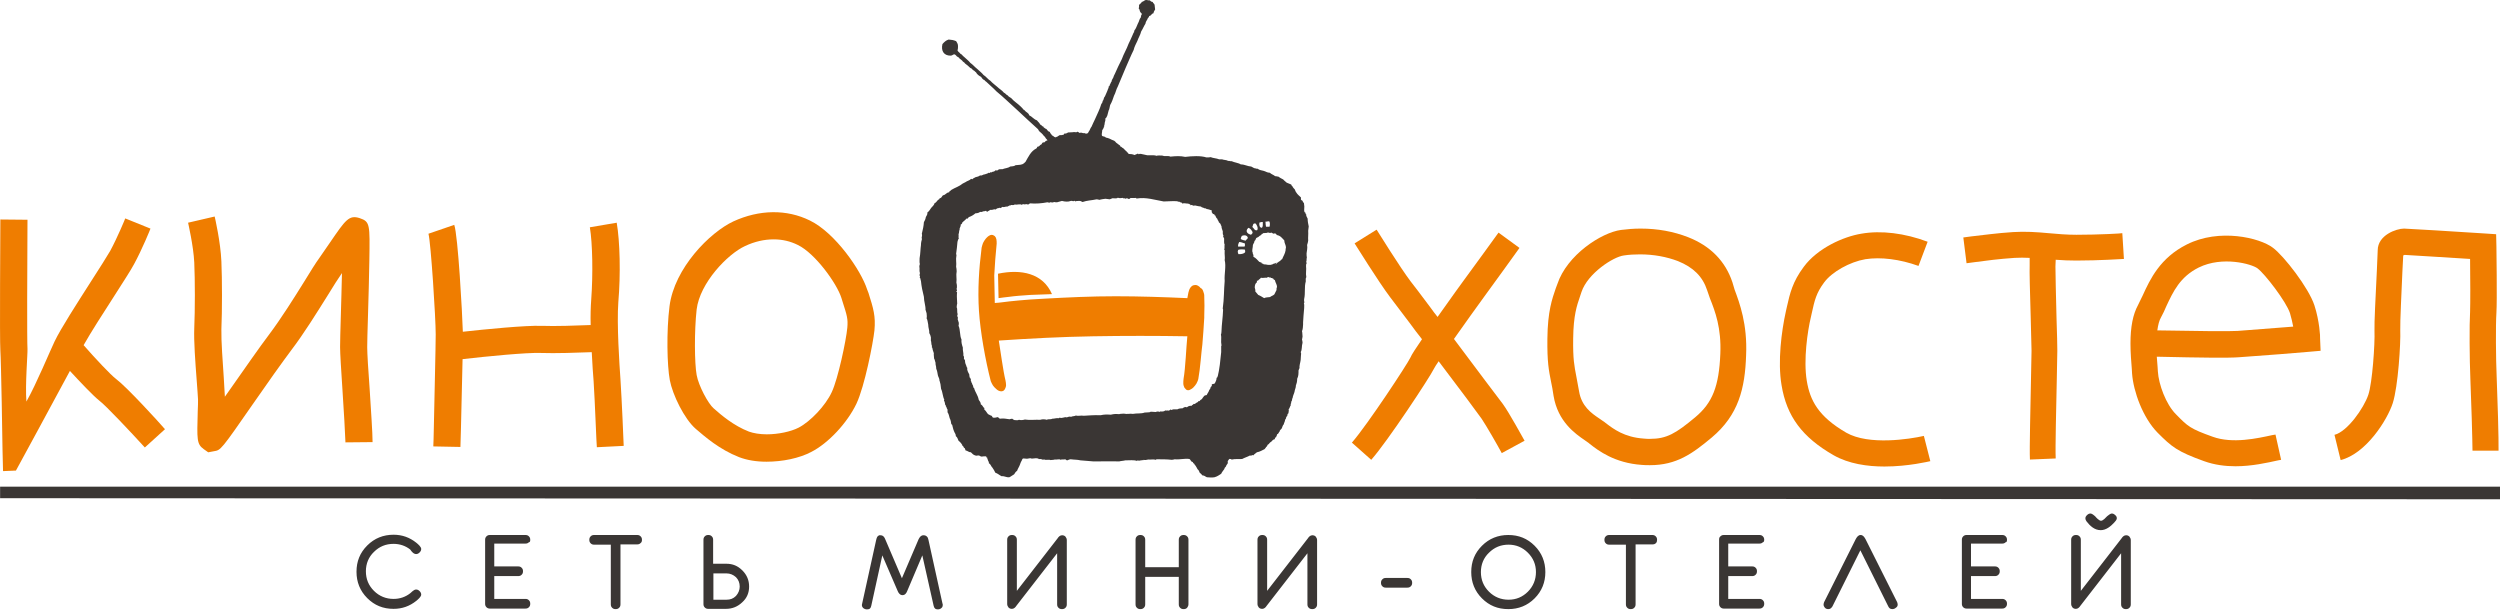
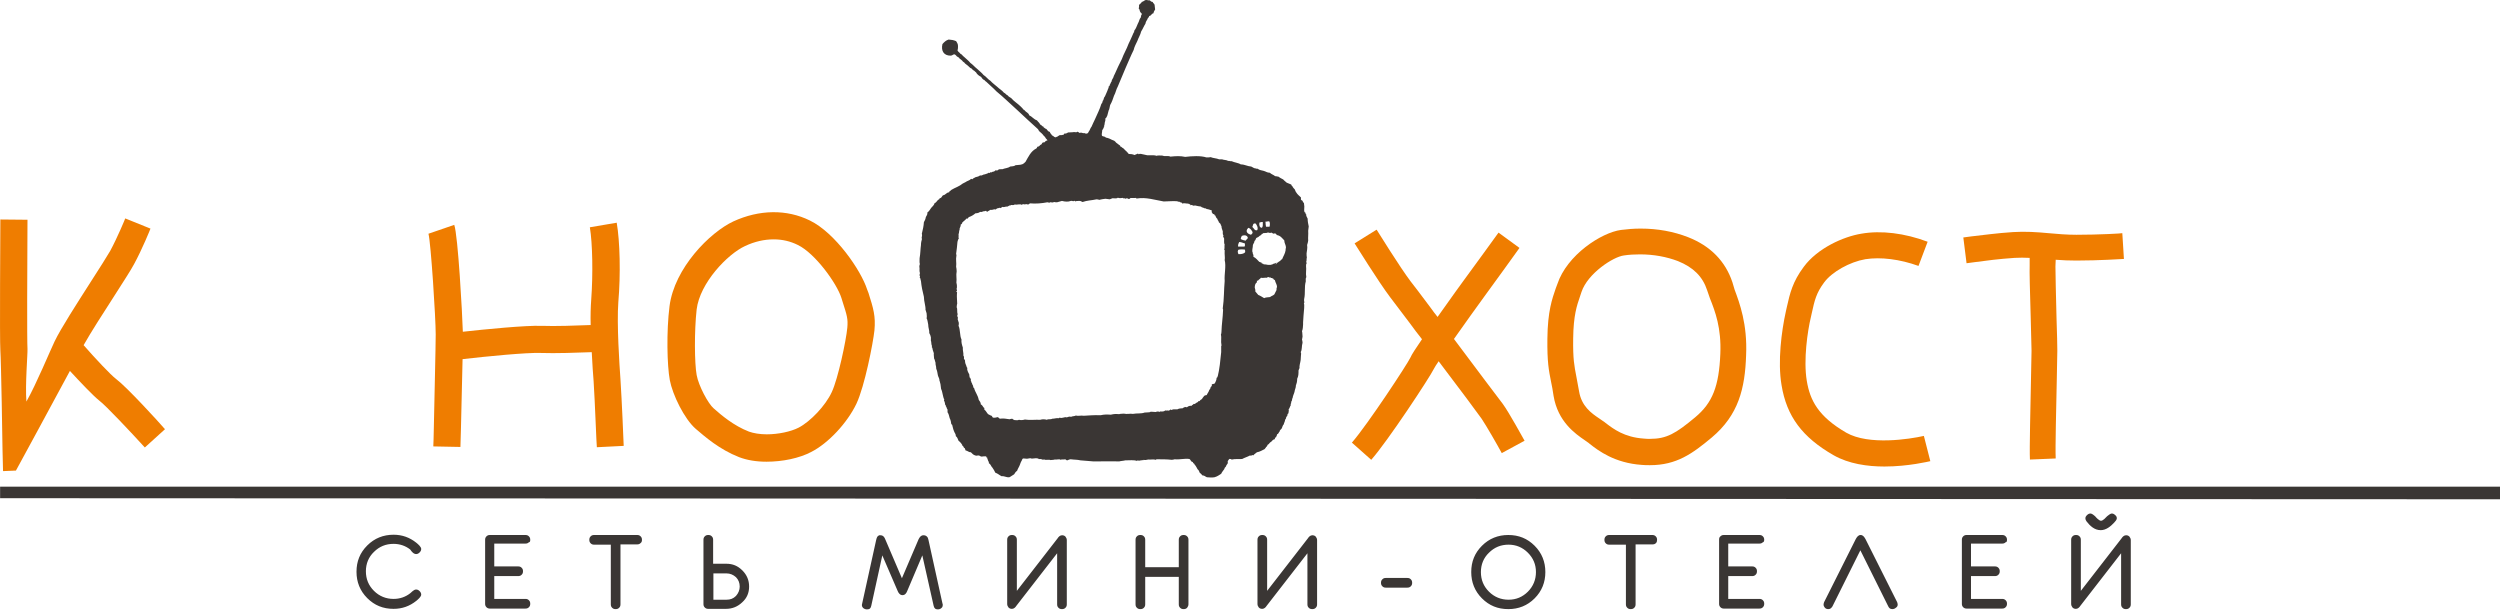
<svg xmlns="http://www.w3.org/2000/svg" width="200" height="49" viewBox="0 0 200 49" fill="none">
  <path fill-rule="evenodd" clip-rule="evenodd" d="M91.959 1.272C91.873 1.315 91.959 1.358 91.873 1.401C91.83 1.444 91.808 1.487 91.787 1.551C91.722 1.659 91.658 1.745 91.636 1.895C91.507 2.088 91.421 2.325 91.293 2.518C91.228 2.797 91.078 3.012 90.992 3.27C90.884 3.506 90.755 3.721 90.691 4C90.455 4.473 90.261 4.967 90.046 5.44C89.832 5.934 89.638 6.428 89.423 6.922C89.294 7.137 89.251 7.438 89.123 7.653C89.037 7.91 88.951 8.168 88.822 8.383C88.779 8.491 88.779 8.619 88.736 8.748C88.736 8.77 88.693 8.813 88.693 8.834C88.65 8.985 88.607 9.135 88.585 9.242C88.543 9.35 88.5 9.436 88.414 9.5C88.478 9.629 88.371 9.737 88.371 9.887C88.371 9.973 88.349 10.016 88.328 10.059C88.392 10.123 88.263 10.123 88.306 10.209C88.263 10.274 88.22 10.36 88.177 10.424C88.177 10.575 88.113 10.746 88.156 10.854C88.22 10.94 88.414 10.897 88.457 11.004C88.564 11.026 88.671 11.047 88.757 11.09C88.886 11.155 89.015 11.219 89.144 11.262C89.144 11.283 89.187 11.326 89.187 11.283C89.251 11.391 89.359 11.477 89.466 11.541C89.509 11.606 89.595 11.606 89.617 11.67C89.617 11.778 89.746 11.713 89.746 11.799C89.896 11.842 89.939 11.971 90.046 12.035C90.046 12.121 90.175 12.078 90.154 12.186C90.24 12.186 90.261 12.25 90.283 12.315C90.455 12.315 90.626 12.336 90.755 12.401C90.841 12.358 90.949 12.336 91.013 12.293C91.078 12.272 91.099 12.401 91.142 12.315C91.249 12.315 91.207 12.293 91.293 12.315C91.464 12.336 91.615 12.401 91.787 12.422C91.959 12.422 92.109 12.422 92.281 12.422C92.388 12.422 92.453 12.444 92.517 12.465C92.624 12.422 92.818 12.444 92.947 12.444C93.033 12.444 93.076 12.486 93.162 12.486C93.333 12.486 93.527 12.465 93.634 12.53C94.064 12.486 94.429 12.465 94.816 12.551C95.353 12.486 96.062 12.444 96.513 12.594C96.642 12.594 96.749 12.594 96.857 12.572C97.05 12.658 97.329 12.658 97.523 12.744C97.609 12.744 97.673 12.744 97.759 12.744C97.909 12.809 98.124 12.787 98.253 12.873C98.361 12.852 98.404 12.916 98.532 12.895C98.747 13.002 99.07 13.024 99.263 13.152C99.585 13.152 99.779 13.303 100.101 13.324C100.165 13.367 100.251 13.41 100.337 13.453C100.445 13.453 100.509 13.518 100.616 13.496C100.724 13.604 100.917 13.625 101.089 13.668C101.261 13.711 101.368 13.819 101.583 13.819C101.712 13.947 101.905 13.99 102.013 14.098C102.12 14.076 102.142 14.141 102.249 14.119C102.378 14.205 102.507 14.291 102.657 14.356C102.743 14.463 102.851 14.527 102.937 14.613C103.066 14.656 103.173 14.721 103.302 14.764C103.302 14.871 103.409 14.871 103.431 14.979C103.474 15.043 103.538 15.107 103.581 15.15C103.624 15.236 103.646 15.344 103.71 15.408C103.796 15.559 103.946 15.666 104.075 15.795C104.075 15.86 104.075 15.924 104.075 15.967C104.097 16.031 104.204 16.031 104.226 16.096C104.204 16.182 104.269 16.203 104.312 16.225C104.355 16.483 104.355 16.547 104.333 16.826C104.355 16.891 104.333 16.998 104.419 16.998C104.462 17.041 104.419 17.148 104.505 17.148C104.462 17.256 104.569 17.385 104.612 17.492C104.612 17.707 104.655 17.922 104.698 18.115C104.677 18.223 104.677 18.352 104.655 18.459C104.677 18.781 104.634 18.953 104.655 19.254C104.634 19.361 104.612 19.49 104.569 19.598C104.612 19.855 104.548 20.049 104.526 20.264C104.526 20.393 104.526 20.5 104.548 20.607C104.505 20.736 104.548 20.822 104.505 20.908C104.484 20.994 104.548 21.016 104.526 21.08C104.484 21.123 104.484 21.209 104.484 21.295C104.526 21.574 104.441 21.853 104.505 22.176C104.441 22.24 104.462 22.39 104.462 22.519C104.333 22.949 104.441 23.443 104.333 23.916C104.29 24.066 104.398 24.195 104.312 24.26C104.355 24.367 104.333 24.517 104.333 24.646C104.29 25.076 104.269 25.441 104.247 25.785C104.247 25.849 104.247 25.914 104.247 25.957C104.226 26.107 104.247 26.301 104.161 26.494C104.204 26.644 104.183 26.838 104.204 26.924C104.183 27.01 104.183 27.096 104.161 27.16C104.183 27.246 104.204 27.332 104.204 27.418C104.118 27.697 104.183 27.976 104.054 28.17C104.118 28.234 104.075 28.384 104.075 28.449C104.075 28.621 104.054 28.621 104.054 28.793C104.032 29.008 103.925 29.265 103.968 29.459C103.903 29.48 103.925 29.588 103.882 29.631C103.882 29.91 103.882 30.082 103.775 30.297C103.775 30.533 103.732 30.683 103.667 30.855C103.689 30.984 103.581 31.156 103.56 31.349C103.517 31.521 103.431 31.65 103.409 31.843C103.345 31.886 103.388 32.037 103.323 32.101C103.259 32.144 103.345 32.337 103.216 32.316C103.237 32.359 103.302 32.337 103.259 32.423C103.194 32.509 103.173 32.66 103.109 32.724C103.066 32.81 103.087 32.832 103.13 32.875C103.087 32.896 103.066 32.961 103.087 33.025C103.087 33.09 103.001 33.09 103.001 33.154C103.001 33.218 102.98 33.283 102.958 33.304C102.851 33.347 102.915 33.541 102.808 33.562C102.808 33.734 102.722 33.798 102.7 33.949C102.614 34.013 102.593 34.164 102.55 34.25C102.507 34.357 102.378 34.379 102.378 34.507C102.292 34.572 102.292 34.722 102.163 34.744C102.163 34.851 102.099 34.894 102.077 35.002C101.97 34.959 101.991 35.066 101.991 35.13C101.841 35.152 101.777 35.259 101.691 35.345C101.562 35.388 101.54 35.539 101.411 35.582C101.368 35.646 101.368 35.753 101.282 35.753C101.282 35.839 101.196 35.861 101.175 35.925C100.982 36.011 100.81 36.14 100.552 36.183C100.466 36.269 100.359 36.312 100.294 36.398C100.251 36.484 100.165 36.355 100.144 36.419C100.101 36.484 100.101 36.441 99.993 36.441C99.8 36.548 99.564 36.613 99.37 36.72C99.091 36.742 98.812 36.699 98.554 36.763C98.49 36.785 98.511 36.72 98.468 36.72C98.425 36.72 98.361 36.742 98.361 36.699C98.318 36.742 98.275 36.806 98.232 36.871C98.189 36.914 98.253 36.999 98.21 37.085C98.167 37.15 98.103 37.214 98.081 37.3C98.06 37.386 97.952 37.386 97.952 37.515C97.867 37.644 97.759 37.751 97.695 37.902C97.609 37.945 97.415 38.117 97.157 38.181C96.943 38.224 96.663 38.181 96.556 38.181C96.427 38.138 96.363 38.031 96.191 38.031C96.126 37.945 96.062 37.88 95.976 37.816C95.933 37.709 95.912 37.623 95.804 37.537C95.74 37.429 95.697 37.322 95.632 37.236C95.568 37.214 95.568 37.128 95.525 37.085C95.46 37.085 95.439 36.999 95.417 36.956C95.267 36.956 95.267 36.785 95.16 36.72C94.773 36.656 94.408 36.785 93.978 36.742C93.849 36.763 93.849 36.785 93.742 36.785C93.355 36.742 92.925 36.742 92.603 36.742C92.538 36.742 92.474 36.742 92.474 36.785C92.259 36.72 92.066 36.785 91.851 36.763C91.679 36.785 91.658 36.828 91.486 36.785C91.486 36.871 91.314 36.763 91.314 36.828C91.293 36.892 91.228 36.785 91.185 36.849C91.121 36.871 90.97 36.806 90.949 36.871C90.712 36.785 90.369 36.828 90.025 36.828C89.874 36.871 89.681 36.871 89.531 36.914C88.886 36.892 88.199 36.914 87.49 36.914C87.082 36.892 86.845 36.849 86.437 36.828C86.179 36.763 85.943 36.785 85.664 36.742C85.535 36.742 85.47 36.806 85.384 36.828C85.299 36.828 85.277 36.763 85.213 36.742C85.084 36.785 84.976 36.72 84.847 36.785C84.761 36.699 84.568 36.785 84.375 36.763C84.246 36.806 84.138 36.785 84.031 36.806C83.924 36.742 83.666 36.828 83.558 36.763C83.472 36.763 83.365 36.785 83.322 36.742C83.279 36.677 83.215 36.763 83.15 36.72C83.043 36.763 83.107 36.656 83.021 36.677C82.785 36.613 82.613 36.742 82.42 36.656C82.312 36.677 82.291 36.677 82.162 36.699C82.033 36.699 82.033 36.677 81.883 36.677C81.754 36.677 81.775 36.828 81.711 36.892C81.668 36.978 81.625 37.064 81.603 37.15C81.539 37.343 81.431 37.472 81.367 37.666C81.26 37.73 81.195 37.837 81.131 37.945C81.002 38.009 80.894 38.117 80.744 38.181C80.486 38.203 80.379 38.074 80.121 38.095C79.949 38.009 79.82 37.88 79.627 37.816C79.562 37.666 79.476 37.537 79.391 37.408C79.283 37.322 79.262 37.128 79.111 37.064C79.133 36.914 79.025 36.892 79.025 36.763C78.982 36.742 78.982 36.677 78.982 36.613C78.918 36.613 78.896 36.57 78.896 36.505C78.767 36.505 78.638 36.505 78.531 36.527C78.445 36.527 78.402 36.462 78.316 36.441C78.209 36.419 78.123 36.484 78.037 36.441C77.865 36.398 77.779 36.291 77.672 36.183C77.478 36.183 77.414 36.054 77.242 36.033C77.242 35.947 77.178 35.947 77.199 35.861C77.113 35.861 77.113 35.775 77.07 35.753C77.092 35.646 76.963 35.711 76.984 35.603C76.963 35.56 76.92 35.517 76.898 35.474C76.834 35.388 76.769 35.324 76.683 35.259C76.619 35.13 76.598 34.98 76.469 34.894C76.469 34.701 76.361 34.636 76.318 34.486C76.254 34.357 76.232 34.185 76.189 34.056C76.189 33.97 76.146 33.97 76.103 33.927C76.082 33.777 76.061 33.605 75.975 33.455C75.932 33.283 75.889 33.09 75.803 32.982C75.803 32.918 75.803 32.853 75.803 32.767C75.781 32.703 75.717 32.66 75.717 32.552C75.631 32.531 75.695 32.38 75.609 32.38C75.609 32.295 75.588 32.209 75.566 32.144C75.545 32.08 75.48 32.015 75.545 31.972C75.416 31.736 75.416 31.371 75.287 31.113C75.266 30.834 75.223 30.619 75.158 30.425C75.158 30.425 75.115 30.404 75.137 30.404C75.201 30.361 75.051 30.146 75.029 30.017C74.986 29.802 74.986 29.695 74.9 29.502C74.9 29.373 74.879 29.287 74.857 29.201C74.836 29.158 74.857 29.072 74.836 28.986C74.793 28.9 74.793 28.771 74.728 28.685C74.728 28.513 74.686 28.427 74.707 28.256C74.686 28.17 74.642 28.084 74.621 27.998C74.6 27.912 74.6 27.805 74.535 27.762C74.6 27.697 74.514 27.611 74.514 27.525C74.492 27.439 74.514 27.332 74.471 27.267C74.471 27.181 74.471 27.074 74.471 26.988C74.449 26.859 74.406 26.752 74.342 26.644C74.363 26.43 74.256 26.236 74.256 25.957C74.213 25.806 74.213 25.592 74.127 25.463C74.17 25.312 74.127 25.205 74.127 25.055C74.084 24.969 74.084 24.861 74.041 24.797C74.062 24.474 73.912 24.131 73.912 23.744C73.805 23.314 73.719 22.928 73.676 22.477C73.633 22.39 73.654 22.24 73.568 22.197C73.611 22.154 73.611 22.068 73.568 22.047C73.547 21.939 73.611 21.918 73.59 21.832C73.525 21.66 73.59 21.467 73.547 21.338C73.547 21.252 73.568 21.188 73.59 21.123C73.547 21.016 73.568 20.822 73.568 20.65C73.633 20.328 73.633 19.877 73.676 19.619C73.676 19.404 73.719 19.254 73.762 19.104C73.697 19.061 73.762 18.932 73.762 18.867C73.783 18.738 73.719 18.717 73.762 18.631C73.826 18.373 73.891 18.094 73.912 17.771C73.977 17.664 74.041 17.535 74.062 17.385C74.106 17.256 74.213 17.192 74.191 16.998C74.32 16.912 74.406 16.762 74.492 16.633C74.6 16.504 74.728 16.418 74.771 16.246C74.943 16.203 74.965 15.988 75.137 15.945C75.137 15.838 75.266 15.86 75.308 15.795C75.352 15.731 75.394 15.666 75.437 15.623C75.652 15.602 75.695 15.408 75.91 15.387C75.975 15.387 75.932 15.279 75.996 15.279C76.039 15.258 76.082 15.236 76.103 15.194C76.189 15.15 76.275 15.107 76.34 15.065C76.512 15 76.641 14.914 76.812 14.828C76.941 14.721 77.092 14.635 77.242 14.57C77.371 14.463 77.586 14.441 77.672 14.313C77.736 14.291 77.736 14.356 77.801 14.334C77.844 14.248 77.951 14.248 78.016 14.184C78.166 14.141 78.316 14.119 78.402 14.033C78.596 14.076 78.617 13.947 78.789 13.947C78.896 13.905 79.025 13.883 79.09 13.819C79.154 13.84 79.219 13.861 79.219 13.776C79.305 13.776 79.326 13.819 79.369 13.754C79.433 13.733 79.584 13.733 79.627 13.625C79.734 13.647 79.863 13.647 79.906 13.539C79.992 13.561 80.056 13.518 80.185 13.539C80.379 13.453 80.658 13.453 80.808 13.324C80.98 13.303 81.152 13.303 81.238 13.217C81.496 13.195 81.775 13.195 81.904 13.067C81.969 13.045 81.969 12.981 82.033 12.959C82.269 12.551 82.463 12.1 82.892 11.885C82.957 11.864 82.957 11.778 83 11.735C83.129 11.735 83.172 11.649 83.236 11.584C83.344 11.584 83.344 11.455 83.408 11.412C83.451 11.369 83.558 11.412 83.58 11.369C83.623 11.305 83.687 11.241 83.795 11.241C83.773 11.133 83.666 11.112 83.644 11.026C83.601 10.961 83.558 10.897 83.494 10.854C83.408 10.725 83.279 10.617 83.15 10.51C83.107 10.446 83.064 10.403 83.043 10.338C82.484 9.823 81.925 9.328 81.388 8.813C80.83 8.319 80.293 7.782 79.713 7.309C79.455 7.03 79.154 6.793 78.896 6.536C78.789 6.493 78.789 6.385 78.66 6.364C78.596 6.299 78.531 6.235 78.488 6.149C78.316 6.063 78.166 5.955 78.08 5.784C77.994 5.741 77.951 5.633 77.844 5.612C77.779 5.547 77.736 5.461 77.629 5.44C77.5 5.311 77.35 5.182 77.199 5.075C77.156 4.967 77.027 4.967 76.984 4.86C76.898 4.795 76.855 4.731 76.769 4.688C76.727 4.602 76.641 4.559 76.555 4.516C76.49 4.452 76.447 4.366 76.34 4.344C76.211 4.366 76.189 4.452 76.039 4.452C75.523 4.452 75.266 4.086 75.394 3.528C75.523 3.377 75.674 3.227 75.889 3.163C76.168 3.184 76.275 3.206 76.49 3.291C76.533 3.377 76.641 3.485 76.641 3.678C76.641 3.786 76.641 3.936 76.598 4.022C76.641 4.151 76.769 4.194 76.834 4.301C76.963 4.344 77.006 4.473 77.113 4.538C77.285 4.709 77.478 4.838 77.629 5.032C77.822 5.161 77.972 5.354 78.166 5.504C78.338 5.676 78.531 5.805 78.681 5.998C78.896 6.127 79.025 6.342 79.24 6.471C79.391 6.643 79.605 6.793 79.777 6.944C79.949 7.116 80.164 7.223 80.314 7.416C80.443 7.459 80.486 7.588 80.615 7.631C80.68 7.739 80.808 7.782 80.894 7.846C81.109 8.104 81.41 8.276 81.646 8.512C81.711 8.576 81.775 8.641 81.818 8.684C81.84 8.791 81.969 8.77 81.99 8.856C82.097 8.985 82.291 9.028 82.334 9.221C82.57 9.328 82.699 9.543 82.957 9.629C83.043 9.758 83.172 9.823 83.215 9.973C83.3 9.951 83.3 10.059 83.365 10.059C83.344 10.145 83.494 10.059 83.472 10.166C83.537 10.231 83.666 10.317 83.709 10.317C83.795 10.403 83.838 10.531 83.988 10.553C84.01 10.682 84.117 10.725 84.16 10.832C84.267 10.854 84.31 10.961 84.418 10.983C84.504 11.004 84.525 10.918 84.59 10.94C84.611 10.875 84.697 10.897 84.718 10.832C84.847 10.789 84.912 10.832 85.019 10.789C85.127 10.811 85.105 10.682 85.17 10.682C85.299 10.703 85.363 10.639 85.449 10.596C85.621 10.596 85.771 10.575 85.857 10.575C85.943 10.531 86.115 10.639 86.201 10.531C86.265 10.575 86.33 10.596 86.373 10.639C86.459 10.575 86.609 10.639 86.674 10.66C86.738 10.596 86.824 10.725 86.953 10.682C87.082 10.66 87.082 10.51 87.168 10.424C87.211 10.338 87.254 10.209 87.318 10.145C87.404 9.93 87.511 9.737 87.597 9.543C87.769 9.135 87.984 8.748 88.113 8.297C88.22 8.254 88.177 8.061 88.263 8.018C88.306 7.932 88.306 7.782 88.392 7.717C88.478 7.502 88.585 7.309 88.65 7.094C88.693 7.051 88.693 6.987 88.693 6.922C88.736 6.901 88.779 6.879 88.779 6.793C88.843 6.707 88.865 6.578 88.929 6.514C88.929 6.385 89.015 6.321 89.058 6.213C89.08 6.106 89.144 5.998 89.187 5.912C89.359 5.504 89.552 5.118 89.746 4.731C89.896 4.301 90.132 3.936 90.283 3.506C90.369 3.313 90.476 3.12 90.562 2.905C90.605 2.797 90.648 2.711 90.691 2.604C90.777 2.583 90.712 2.475 90.734 2.475C90.777 2.432 90.777 2.368 90.82 2.346C90.927 2.174 90.992 1.938 91.099 1.745C91.142 1.637 91.164 1.53 91.228 1.444C91.314 1.379 91.249 1.186 91.357 1.143C91.335 1.036 91.228 1.014 91.207 0.928C91.164 0.864 91.185 0.735 91.099 0.692C91.099 0.606 91.142 0.542 91.121 0.434C91.142 0.305 91.314 0.284 91.335 0.155C91.464 0.133 91.529 0.047 91.636 0.004C91.787 -0.017 91.83 0.047 91.98 0.026C92.044 0.069 92.087 0.155 92.216 0.155C92.238 0.262 92.345 0.284 92.367 0.391C92.388 0.542 92.388 0.606 92.41 0.756C92.367 0.842 92.281 0.95 92.281 1.057C92.238 1.079 92.13 1.1 92.13 1.165C92.066 1.186 92.044 1.208 92.023 1.272C92.109 1.251 92.066 1.251 91.959 1.272ZM97.136 30.683C97.158 30.683 97.179 30.683 97.179 30.683C97.243 30.533 97.329 30.425 97.329 30.211C97.415 30.254 97.351 30.125 97.415 30.125C97.566 29.523 97.63 28.836 97.695 28.17C97.695 28.041 97.695 27.89 97.695 27.762C97.673 27.675 97.738 27.675 97.716 27.59C97.652 27.31 97.738 27.031 97.673 26.773C97.695 26.709 97.716 26.644 97.716 26.558C97.738 25.892 97.823 25.441 97.845 24.818C97.867 24.732 97.802 24.732 97.823 24.646C97.931 23.916 97.909 23.185 97.974 22.477C97.931 21.918 98.103 21.316 97.974 20.801C98.017 20.629 97.952 20.371 97.974 20.07C97.995 19.984 97.931 19.984 97.931 19.941C97.995 19.877 97.931 19.662 97.974 19.576C97.909 19.469 97.931 19.275 97.931 19.082C97.909 19.018 97.867 18.975 97.845 18.91C97.931 18.824 97.802 18.781 97.823 18.674C97.823 18.609 97.823 18.545 97.823 18.502C97.781 18.373 97.716 18.244 97.716 18.072C97.652 18.051 97.673 17.943 97.63 17.9C97.587 17.836 97.544 17.836 97.501 17.771C97.501 17.643 97.394 17.643 97.394 17.514C97.308 17.449 97.243 17.32 97.222 17.234C97.157 17.256 97.179 17.192 97.136 17.148C97.158 17.084 97.007 17.17 97.029 17.105C97.007 17.063 96.964 17.02 96.943 16.977C96.9 16.977 96.986 16.848 96.921 16.826C96.771 16.783 96.706 16.74 96.513 16.719C96.492 16.633 96.363 16.697 96.298 16.633C96.234 16.59 96.126 16.611 96.083 16.526C95.933 16.504 95.761 16.483 95.611 16.439C95.503 16.439 95.482 16.483 95.396 16.418C95.31 16.397 95.288 16.375 95.246 16.439C95.267 16.354 95.159 16.354 95.138 16.311C95.117 16.311 95.074 16.311 95.052 16.289C94.859 16.289 94.73 16.225 94.579 16.289C94.579 16.16 94.408 16.225 94.365 16.139C94.257 16.16 94.214 16.096 94.128 16.096C93.763 16.074 93.441 16.117 93.097 16.117C92.453 16.01 91.658 15.752 90.949 15.881C90.863 15.902 90.927 15.795 90.82 15.838C90.712 15.838 90.605 15.838 90.476 15.838C90.39 15.838 90.39 15.924 90.304 15.924C90.197 15.86 90.132 15.838 90.025 15.902C90.003 15.86 89.939 15.86 89.896 15.86C89.874 15.924 89.853 15.795 89.767 15.838C89.638 15.86 89.552 15.86 89.423 15.816C89.359 15.902 89.144 15.86 88.994 15.86C88.929 15.881 88.865 15.924 88.779 15.945C88.65 15.924 88.585 15.924 88.435 15.902C88.263 15.924 88.091 15.945 87.941 15.988C87.876 15.967 87.812 15.945 87.726 15.945C87.361 16.031 86.953 16.031 86.609 16.16C86.523 16.139 86.48 16.074 86.373 16.074C86.222 16.074 86.093 16.074 86.007 16.117C86.007 16.01 85.921 16.096 85.879 16.096C85.793 16.096 85.771 16.053 85.664 16.074C85.449 16.16 85.213 16.139 84.955 16.074C84.826 16.117 84.697 16.139 84.568 16.182C84.482 16.182 84.396 16.182 84.332 16.16C84.224 16.203 84.138 16.225 84.052 16.16C84.031 16.246 83.859 16.203 83.795 16.182C83.344 16.268 82.871 16.311 82.398 16.268C82.334 16.311 82.291 16.354 82.226 16.375C82.162 16.268 82.011 16.397 81.861 16.332C81.775 16.311 81.797 16.418 81.711 16.375C81.668 16.332 81.56 16.354 81.474 16.354C81.346 16.354 81.302 16.397 81.195 16.354C81.088 16.418 81.045 16.418 80.894 16.397C80.851 16.461 80.787 16.418 80.765 16.439C80.701 16.461 80.658 16.504 80.594 16.526C80.422 16.504 80.336 16.611 80.207 16.547C80.164 16.59 80.078 16.611 80.035 16.654C79.992 16.568 79.906 16.676 79.82 16.654C79.756 16.676 79.691 16.719 79.648 16.762C79.498 16.697 79.433 16.826 79.24 16.783C79.154 16.848 79.025 16.891 78.961 16.955C78.918 16.934 78.939 16.848 78.853 16.869C78.789 16.891 78.725 16.912 78.617 16.912C78.574 16.998 78.51 16.934 78.402 16.955C78.316 17.02 78.209 17.063 78.037 17.063C77.887 17.192 77.715 17.299 77.521 17.363C77.457 17.385 77.457 17.471 77.392 17.492C77.35 17.492 77.328 17.492 77.285 17.492C77.285 17.6 77.156 17.578 77.156 17.664C77.07 17.686 77.049 17.771 76.984 17.793C76.984 17.879 76.92 17.943 76.855 17.965C76.877 18.158 76.748 18.201 76.769 18.373C76.705 18.502 76.748 18.588 76.683 18.738C76.705 18.846 76.662 19.018 76.705 19.104C76.619 19.146 76.641 19.254 76.598 19.34C76.576 19.662 76.533 19.984 76.49 20.307C76.49 20.371 76.533 20.371 76.512 20.457C76.447 20.779 76.533 21.037 76.49 21.338C76.512 21.445 76.533 21.574 76.533 21.703C76.469 22.047 76.555 22.283 76.512 22.605C76.555 22.756 76.555 22.842 76.555 22.992C76.49 23.121 76.576 23.207 76.555 23.271C76.555 23.293 76.49 23.293 76.512 23.357C76.576 23.357 76.576 23.422 76.555 23.486C76.533 23.787 76.576 24.023 76.576 24.303C76.533 24.389 76.555 24.517 76.533 24.582C76.619 24.732 76.533 24.947 76.619 25.14C76.576 25.162 76.598 25.269 76.576 25.312C76.662 25.334 76.619 25.463 76.619 25.57C76.662 25.635 76.662 25.742 76.705 25.828C76.705 25.914 76.705 26 76.683 26.064C76.834 26.365 76.769 26.859 76.92 27.16C76.898 27.375 76.941 27.547 77.027 27.805C77.006 28.062 77.092 28.191 77.07 28.449C77.113 28.492 77.135 28.578 77.113 28.685C77.113 28.75 77.199 28.771 77.199 28.836C77.199 29.05 77.264 29.158 77.306 29.265C77.328 29.33 77.328 29.394 77.392 29.437C77.328 29.566 77.457 29.802 77.543 29.953C77.521 30.06 77.607 30.103 77.543 30.168C77.629 30.189 77.629 30.297 77.672 30.34C77.629 30.468 77.715 30.49 77.715 30.597C77.779 30.64 77.758 30.748 77.822 30.812C77.865 30.877 77.844 31.027 77.93 31.049C78.016 31.392 78.23 31.607 78.295 31.972C78.359 32.101 78.467 32.166 78.467 32.359C78.617 32.402 78.617 32.574 78.746 32.638C78.746 32.681 78.746 32.724 78.746 32.767C78.875 32.853 78.939 33.025 79.047 33.132C79.154 33.175 79.219 33.24 79.326 33.261C79.391 33.304 79.369 33.39 79.455 33.412C79.605 33.433 79.713 33.39 79.82 33.369C79.863 33.412 79.949 33.433 79.971 33.498C80.271 33.455 80.486 33.498 80.765 33.541C80.873 33.498 80.873 33.519 80.98 33.498C81.023 33.541 81.088 33.584 81.152 33.605C81.324 33.605 81.388 33.648 81.517 33.584C81.689 33.627 81.84 33.605 81.99 33.562C82.355 33.627 82.871 33.562 83.215 33.584C83.408 33.519 83.601 33.541 83.752 33.584C83.859 33.498 84.031 33.584 84.181 33.498C84.375 33.498 84.482 33.433 84.697 33.455C84.74 33.455 84.74 33.412 84.783 33.412C84.976 33.498 85.148 33.326 85.341 33.39C85.47 33.347 85.556 33.304 85.685 33.347C85.793 33.283 85.986 33.304 86.072 33.24C86.265 33.304 86.48 33.218 86.695 33.261C87.146 33.24 87.49 33.197 88.048 33.218C88.328 33.154 88.543 33.154 88.865 33.175C89.144 33.111 89.251 33.111 89.531 33.132C89.638 33.09 89.789 33.111 89.896 33.09C90.175 33.154 90.412 33.068 90.626 33.111C90.97 33.047 91.293 33.111 91.572 33.004C91.787 32.982 91.787 33.004 91.937 32.982C92.023 32.982 92.023 32.918 92.109 32.939C92.259 32.961 92.345 32.939 92.453 32.961C92.56 32.918 92.689 32.896 92.753 32.961C92.796 32.875 92.882 32.939 93.033 32.918C93.097 32.896 93.183 32.896 93.204 32.832C93.312 32.875 93.398 32.81 93.505 32.853C93.57 32.81 93.634 32.789 93.677 32.746C93.677 32.789 93.699 32.81 93.763 32.789C93.806 32.746 93.871 32.746 93.935 32.746C94.021 32.746 94.107 32.746 94.193 32.746C94.343 32.66 94.451 32.681 94.623 32.66C94.644 32.595 94.751 32.617 94.794 32.552C94.859 32.552 94.88 32.595 94.966 32.574C95.052 32.509 95.138 32.445 95.331 32.466C95.353 32.38 95.46 32.402 95.482 32.316C95.525 32.316 95.568 32.316 95.611 32.316C95.632 32.23 95.718 32.252 95.761 32.187C95.826 32.187 95.847 32.166 95.847 32.101C95.912 32.101 95.954 32.101 95.976 32.08C96.019 31.994 96.083 31.972 96.148 31.929C96.212 31.843 96.255 31.758 96.32 31.693C96.384 31.607 96.47 31.629 96.534 31.607C96.599 31.457 96.706 31.349 96.749 31.177C96.814 31.156 96.835 31.049 96.857 30.963C96.921 30.941 96.986 30.791 96.943 30.748C96.943 30.769 96.921 30.769 96.921 30.748C97.115 30.705 97.136 30.705 97.136 30.683ZM101.239 17.729C101.239 17.9 101.261 18.029 101.282 18.137C101.368 18.137 101.476 18.137 101.562 18.137C101.605 18.029 101.605 17.771 101.54 17.707C101.411 17.686 101.368 17.75 101.239 17.729ZM101.025 17.771C100.96 17.729 100.853 17.793 100.767 17.793C100.702 17.965 100.767 18.223 100.939 18.223C101.046 18.158 101.025 17.965 101.025 17.771ZM100.187 18.158C100.316 18.244 100.359 18.48 100.573 18.416C100.681 18.266 100.552 17.986 100.445 17.879C100.208 17.836 100.251 18.051 100.187 18.158ZM99.865 18.223C99.8 18.309 99.714 18.373 99.736 18.523C99.779 18.674 99.929 18.738 100.079 18.781C100.144 18.717 100.208 18.695 100.208 18.566C100.122 18.416 100.036 18.266 99.865 18.223ZM102.185 21.016C102.271 20.994 102.292 20.908 102.4 20.887C102.443 20.822 102.507 20.758 102.571 20.736C102.657 20.5 102.808 20.307 102.851 20.006C102.829 19.898 102.894 19.855 102.872 19.748C102.851 19.555 102.743 19.447 102.743 19.232C102.571 19.061 102.443 18.846 102.142 18.803C102.142 18.738 102.056 18.738 102.034 18.674C101.927 18.631 101.991 18.717 101.884 18.695C101.82 18.674 101.777 18.652 101.734 18.609C101.626 18.652 101.497 18.631 101.433 18.588C101.411 18.609 101.39 18.631 101.347 18.631C101.196 18.631 101.218 18.652 101.046 18.652C101.046 18.695 101.025 18.717 100.96 18.695C100.917 18.738 100.917 18.803 100.853 18.824C100.767 18.846 100.724 18.932 100.638 18.975C100.573 18.996 100.53 19.018 100.488 19.061C100.445 19.146 100.445 19.232 100.359 19.275C100.359 19.426 100.251 19.49 100.23 19.619C100.23 19.812 100.165 19.941 100.187 20.135C100.251 20.221 100.187 20.285 100.273 20.393C100.273 20.436 100.273 20.5 100.273 20.543C100.466 20.629 100.595 20.801 100.745 20.951C100.831 20.951 100.831 21.016 100.917 20.994C100.896 21.123 101.068 21.058 101.089 21.145C101.218 21.145 101.325 21.166 101.433 21.188C101.497 21.188 101.562 21.188 101.648 21.188C101.691 21.166 101.798 21.166 101.884 21.102C101.905 21.058 102.013 21.102 102.013 21.058C102.056 21.058 102.12 20.973 102.12 21.037C102.12 21.08 101.991 21.123 102.077 21.145C102.099 21.102 102.163 21.058 102.185 21.016ZM99.349 18.867C99.306 18.953 99.263 19.018 99.263 19.125C99.37 19.189 99.521 19.232 99.65 19.254C99.693 19.146 99.822 19.146 99.822 18.996C99.757 18.824 99.564 18.781 99.349 18.867ZM99.134 19.361C99.091 19.469 99.027 19.555 99.048 19.727C99.22 19.727 99.392 19.727 99.564 19.727C99.607 19.641 99.607 19.576 99.585 19.469C99.435 19.447 99.327 19.361 99.134 19.361ZM99.07 19.984C99.048 19.984 99.048 20.006 99.048 20.027C98.984 20.113 99.048 20.264 99.07 20.328C99.242 20.35 99.521 20.307 99.607 20.178C99.628 20.092 99.607 20.027 99.585 19.963C99.456 19.941 99.177 19.941 99.07 19.984ZM101.368 22.219C101.175 22.197 101.046 22.262 100.874 22.219C100.81 22.326 100.702 22.348 100.638 22.455C100.616 22.455 100.595 22.455 100.552 22.455C100.552 22.498 100.552 22.541 100.552 22.584C100.423 22.67 100.38 22.82 100.38 23.014C100.402 23.099 100.445 23.185 100.423 23.314C100.509 23.4 100.573 23.508 100.659 23.594C100.831 23.658 100.982 23.765 101.132 23.851C101.239 23.787 101.433 23.787 101.605 23.765C101.691 23.68 101.841 23.658 101.948 23.551C102.013 23.443 102.056 23.314 102.12 23.207C102.12 23.099 102.12 23.014 102.163 22.971C102.163 22.756 102.034 22.627 101.991 22.412C101.948 22.369 101.862 22.369 101.862 22.283C101.82 22.283 101.777 22.283 101.777 22.24C101.734 22.24 101.648 22.262 101.669 22.197C101.54 22.24 101.454 22.111 101.411 22.176C101.39 22.197 101.368 22.197 101.368 22.219Z" fill="#3A3634" />
-   <path d="M79.841 21.897C81.689 21.51 83.429 21.854 84.159 23.53C83.837 23.551 82.763 23.573 82.419 23.594C81.796 23.637 81.173 23.68 80.743 23.744C80.378 23.788 80.142 23.809 79.884 23.852L79.841 21.897ZM96.254 23.293C96.297 23.422 96.341 23.53 96.341 23.659C96.341 23.68 96.341 23.68 96.341 23.701C96.341 23.701 96.341 23.701 96.341 23.723C96.362 24.174 96.362 24.711 96.341 25.248C96.341 25.313 96.341 25.356 96.341 25.42C96.297 26.129 96.254 26.838 96.19 27.547C96.104 28.17 96.018 29.502 95.868 30.297C95.846 30.426 95.782 30.555 95.717 30.684C95.653 30.791 95.567 30.899 95.46 31.006C95.395 31.07 95.331 31.113 95.245 31.156C95.18 31.199 95.116 31.221 95.051 31.221C94.987 31.221 94.922 31.199 94.88 31.156C94.837 31.113 94.794 31.049 94.751 31.006C94.708 30.92 94.665 30.791 94.665 30.684C94.665 30.555 94.665 30.426 94.686 30.297C94.837 29.459 94.901 27.741 94.987 26.903C92.473 26.86 89.96 26.86 87.446 26.903C84.933 26.946 82.419 27.075 79.905 27.246C80.034 28.02 80.249 29.674 80.442 30.447C80.464 30.576 80.485 30.684 80.485 30.813C80.485 30.92 80.442 31.027 80.4 31.113C80.378 31.156 80.335 31.221 80.271 31.264C80.228 31.285 80.163 31.307 80.099 31.307C80.034 31.307 79.97 31.285 79.905 31.264C79.819 31.221 79.755 31.178 79.691 31.113C79.583 31.027 79.497 30.92 79.433 30.834C79.368 30.727 79.304 30.598 79.261 30.49C78.831 28.815 78.423 26.537 78.316 24.862C78.208 23.186 78.316 21.51 78.53 19.813C78.552 19.706 78.595 19.577 78.638 19.448C78.702 19.319 78.767 19.211 78.853 19.104C78.896 19.04 78.982 18.975 79.046 18.911C79.111 18.868 79.175 18.825 79.239 18.803C79.304 18.782 79.368 18.782 79.433 18.803C79.497 18.825 79.54 18.868 79.583 18.889C79.648 18.954 79.691 19.04 79.712 19.147C79.734 19.254 79.734 19.383 79.734 19.491C79.648 20.35 79.583 21.188 79.54 22.026L79.583 24.239C80.034 24.217 80.314 24.153 80.765 24.11C81.194 24.067 81.817 24.002 82.441 23.959C82.806 23.938 83.192 23.916 83.536 23.895C85.448 23.788 87.339 23.701 89.251 23.701C91.163 23.701 93.075 23.766 94.987 23.852C95.008 23.701 95.051 23.551 95.073 23.401C95.094 23.315 95.116 23.25 95.137 23.186C95.159 23.122 95.202 23.057 95.245 22.993C95.288 22.928 95.352 22.885 95.417 22.842C95.481 22.821 95.546 22.799 95.632 22.799C95.717 22.799 95.782 22.821 95.846 22.864C95.932 22.907 95.997 22.971 96.04 23.035C96.147 23.078 96.212 23.164 96.254 23.293Z" fill="#EF7D00" />
  <path fill-rule="evenodd" clip-rule="evenodd" d="M0.008 38.933H200V39.942L0.008 39.856V38.933Z" fill="#3A3634" />
  <path fill-rule="evenodd" clip-rule="evenodd" d="M170.463 43.208C170.463 43.1 170.42 43.015 170.355 42.929C170.269 42.843 170.184 42.821 170.076 42.821C169.926 42.821 169.797 42.95 169.732 43.058L166.467 47.268V43.187C166.467 43.079 166.445 42.993 166.359 42.907C166.273 42.821 166.188 42.8 166.08 42.8C165.973 42.8 165.887 42.821 165.801 42.907C165.715 42.993 165.693 43.079 165.693 43.187V48.235C165.693 48.257 165.693 48.3 165.693 48.321C165.693 48.428 165.736 48.514 165.801 48.6C165.887 48.686 165.973 48.708 166.08 48.708C166.23 48.708 166.359 48.579 166.424 48.471L169.689 44.261V48.343C169.689 48.45 169.711 48.536 169.797 48.622C169.883 48.708 169.969 48.729 170.076 48.729C170.184 48.729 170.269 48.708 170.355 48.622C170.441 48.536 170.463 48.45 170.463 48.343V43.294C170.463 43.272 170.463 43.251 170.463 43.251C170.463 43.229 170.463 43.208 170.463 43.208ZM169.346 41.468C169.346 41.36 169.303 41.274 169.217 41.21C169.131 41.124 169.045 41.081 168.937 41.081C168.83 41.081 168.658 41.231 168.572 41.296C168.465 41.403 168.25 41.661 168.078 41.661C167.928 41.661 167.691 41.403 167.605 41.296C167.52 41.231 167.369 41.081 167.24 41.081C167.133 41.081 167.047 41.124 166.961 41.21C166.875 41.296 166.832 41.36 166.832 41.468C166.832 41.554 166.875 41.64 166.918 41.704C167.197 42.069 167.562 42.413 168.057 42.413C168.486 42.413 168.852 42.112 169.131 41.812C169.217 41.726 169.346 41.575 169.346 41.468ZM160.559 43.187C160.559 43.079 160.537 42.993 160.451 42.907C160.365 42.821 160.279 42.8 160.172 42.8H157.315C157.207 42.8 157.121 42.843 157.057 42.907C156.992 42.972 156.95 43.058 156.95 43.165V48.321C156.95 48.428 156.992 48.514 157.057 48.579C157.121 48.643 157.207 48.686 157.315 48.686H160.172C160.279 48.686 160.365 48.665 160.451 48.579C160.537 48.493 160.559 48.407 160.559 48.3C160.559 48.192 160.537 48.106 160.451 48.02C160.365 47.934 160.279 47.913 160.172 47.913H157.68V46.087H159.592C159.699 46.087 159.785 46.065 159.871 45.979C159.957 45.893 159.979 45.807 159.979 45.7C159.979 45.593 159.957 45.507 159.871 45.421C159.785 45.335 159.699 45.313 159.592 45.313H157.68V43.487H160.172C160.279 43.487 160.365 43.466 160.451 43.38C160.537 43.38 160.559 43.294 160.559 43.187ZM151.815 48.364C151.815 48.3 151.793 48.235 151.772 48.171L149.237 43.122C149.151 42.972 149.043 42.8 148.85 42.8C148.657 42.8 148.549 42.972 148.463 43.122L145.928 48.171C145.907 48.235 145.885 48.3 145.885 48.364C145.885 48.471 145.928 48.536 145.993 48.622C146.079 48.708 146.165 48.729 146.272 48.729C146.422 48.729 146.508 48.643 146.594 48.514L148.829 44.024L151.063 48.514C151.127 48.643 151.213 48.729 151.385 48.729C151.493 48.729 151.6 48.686 151.665 48.622C151.772 48.557 151.815 48.471 151.815 48.364ZM141.137 43.187C141.137 43.079 141.116 42.993 141.03 42.907C140.944 42.821 140.858 42.8 140.751 42.8H137.893C137.786 42.8 137.7 42.843 137.636 42.907C137.55 42.972 137.528 43.058 137.528 43.165V48.321C137.528 48.428 137.571 48.514 137.636 48.579C137.7 48.643 137.786 48.686 137.893 48.686H140.751C140.858 48.686 140.944 48.665 141.03 48.579C141.116 48.493 141.137 48.407 141.137 48.3C141.137 48.192 141.116 48.106 141.03 48.02C140.944 47.934 140.858 47.913 140.751 47.913H138.259V46.087H140.171C140.278 46.087 140.364 46.065 140.45 45.979C140.536 45.893 140.557 45.807 140.557 45.7C140.557 45.593 140.536 45.507 140.45 45.421C140.364 45.335 140.278 45.313 140.171 45.313H138.259V43.487H140.751C140.858 43.487 140.944 43.466 141.03 43.38C141.094 43.38 141.137 43.294 141.137 43.187ZM132.565 43.187C132.565 43.079 132.544 42.993 132.458 42.907C132.372 42.821 132.286 42.8 132.179 42.8H128.741C128.634 42.8 128.548 42.821 128.462 42.907C128.376 42.993 128.355 43.079 128.355 43.187C128.355 43.294 128.376 43.38 128.462 43.466C128.548 43.552 128.634 43.573 128.741 43.573H130.073V48.343C130.073 48.45 130.095 48.536 130.181 48.622C130.267 48.708 130.353 48.729 130.46 48.729C130.567 48.729 130.653 48.708 130.739 48.622C130.825 48.536 130.847 48.45 130.847 48.343V43.552H132.2C132.308 43.552 132.394 43.53 132.48 43.444C132.544 43.38 132.565 43.294 132.565 43.187ZM122.876 45.764C122.876 46.366 122.661 46.903 122.232 47.333C121.802 47.763 121.286 47.977 120.685 47.977C120.083 47.977 119.546 47.763 119.117 47.333C118.687 46.903 118.472 46.388 118.472 45.764C118.472 45.163 118.687 44.626 119.117 44.218C119.546 43.788 120.062 43.573 120.685 43.573C121.286 43.573 121.802 43.788 122.232 44.218C122.661 44.647 122.876 45.163 122.876 45.764ZM123.628 45.764C123.628 44.948 123.349 44.239 122.769 43.659C122.189 43.079 121.501 42.8 120.663 42.8C119.847 42.8 119.138 43.079 118.558 43.659C117.978 44.239 117.699 44.927 117.699 45.764C117.699 46.581 117.978 47.29 118.558 47.87C119.138 48.45 119.826 48.729 120.663 48.729C121.48 48.729 122.189 48.45 122.769 47.87C123.349 47.29 123.628 46.581 123.628 45.764ZM112.972 46.624C112.972 46.516 112.951 46.431 112.865 46.345C112.779 46.259 112.693 46.237 112.586 46.237H110.867C110.759 46.237 110.673 46.259 110.588 46.345C110.502 46.431 110.48 46.516 110.48 46.624C110.48 46.731 110.502 46.817 110.588 46.903C110.673 46.989 110.759 47.011 110.867 47.011H112.586C112.693 47.011 112.779 46.989 112.865 46.903C112.951 46.817 112.972 46.731 112.972 46.624ZM105.367 43.208C105.367 43.1 105.324 43.015 105.26 42.929C105.174 42.843 105.088 42.821 104.98 42.821C104.83 42.821 104.701 42.95 104.637 43.058L101.371 47.268V43.187C101.371 43.079 101.35 42.993 101.264 42.907C101.178 42.821 101.092 42.8 100.984 42.8C100.877 42.8 100.791 42.821 100.705 42.907C100.619 42.993 100.598 43.079 100.598 43.187V48.235C100.598 48.257 100.598 48.3 100.598 48.321C100.598 48.428 100.641 48.514 100.705 48.6C100.791 48.686 100.877 48.708 100.984 48.708C101.135 48.708 101.264 48.579 101.328 48.471L104.594 44.261V48.343C104.594 48.45 104.615 48.536 104.701 48.622C104.787 48.708 104.873 48.729 104.98 48.729C105.088 48.729 105.174 48.708 105.26 48.622C105.345 48.536 105.367 48.45 105.367 48.343V43.294C105.367 43.272 105.367 43.251 105.367 43.251C105.367 43.229 105.367 43.208 105.367 43.208ZM95.076 48.343V43.187C95.076 43.079 95.055 42.993 94.969 42.907C94.883 42.821 94.797 42.8 94.689 42.8C94.582 42.8 94.496 42.821 94.41 42.907C94.324 42.993 94.303 43.079 94.303 43.187V45.378H91.617V43.187C91.617 43.079 91.596 42.993 91.51 42.907C91.424 42.821 91.338 42.8 91.231 42.8C91.123 42.8 91.037 42.821 90.951 42.907C90.865 42.993 90.844 43.079 90.844 43.187V48.343C90.844 48.45 90.865 48.536 90.951 48.622C91.037 48.708 91.123 48.729 91.231 48.729C91.338 48.729 91.424 48.708 91.51 48.622C91.596 48.536 91.617 48.45 91.617 48.343V46.151H94.303V48.343C94.303 48.45 94.324 48.536 94.41 48.622C94.496 48.708 94.582 48.729 94.689 48.729C94.797 48.729 94.883 48.708 94.969 48.622C95.033 48.536 95.076 48.45 95.076 48.343ZM85.344 43.208C85.344 43.1 85.301 43.015 85.237 42.929C85.151 42.843 85.065 42.821 84.957 42.821C84.807 42.821 84.678 42.95 84.614 43.058L81.348 47.268V43.187C81.348 43.079 81.327 42.993 81.241 42.907C81.155 42.821 81.069 42.8 80.961 42.8C80.854 42.8 80.768 42.821 80.682 42.907C80.596 42.993 80.575 43.079 80.575 43.187V48.235C80.575 48.257 80.575 48.3 80.575 48.321C80.575 48.428 80.618 48.514 80.682 48.6C80.768 48.686 80.854 48.708 80.961 48.708C81.112 48.708 81.241 48.579 81.305 48.471L84.571 44.261V48.343C84.571 48.45 84.592 48.536 84.678 48.622C84.764 48.708 84.85 48.729 84.957 48.729C85.065 48.729 85.151 48.708 85.237 48.622C85.323 48.536 85.344 48.45 85.344 48.343V43.294C85.344 43.272 85.344 43.251 85.344 43.251C85.344 43.229 85.344 43.208 85.344 43.208ZM70.177 42.95C70.134 43.036 70.112 43.122 70.091 43.208L68.974 48.278C68.974 48.321 68.952 48.343 68.952 48.386C68.952 48.493 68.974 48.557 69.059 48.643C69.145 48.708 69.231 48.751 69.36 48.751C69.575 48.751 69.661 48.665 69.704 48.45L70.585 44.432L71.809 47.268C71.874 47.44 72.003 47.612 72.196 47.612C72.411 47.612 72.518 47.44 72.583 47.268L73.786 44.432L74.688 48.45C74.731 48.665 74.838 48.751 75.032 48.751C75.139 48.751 75.247 48.708 75.311 48.643C75.397 48.579 75.419 48.493 75.419 48.386C75.419 48.343 75.419 48.321 75.397 48.278L74.28 43.208C74.258 43.144 74.237 43.015 74.194 42.972C74.108 42.864 74.022 42.821 73.872 42.821C73.678 42.821 73.571 42.972 73.485 43.144L72.153 46.259L70.821 43.144C70.757 42.972 70.649 42.821 70.434 42.821C70.348 42.8 70.263 42.843 70.177 42.95ZM59.177 46.925C59.177 47.204 59.069 47.462 58.876 47.677C58.661 47.891 58.425 47.977 58.124 47.977H57.072V45.872H58.124C58.404 45.872 58.661 45.979 58.876 46.173C59.069 46.366 59.177 46.624 59.177 46.925ZM59.929 46.925C59.929 46.431 59.757 46.001 59.392 45.636C59.026 45.27 58.618 45.099 58.103 45.099H57.05V43.187C57.05 43.079 57.029 42.993 56.943 42.907C56.857 42.821 56.771 42.8 56.663 42.8C56.556 42.8 56.47 42.821 56.384 42.907C56.298 42.993 56.277 43.079 56.277 43.187V48.343C56.277 48.45 56.319 48.536 56.384 48.6C56.448 48.665 56.534 48.708 56.642 48.708H58.081C58.575 48.708 59.005 48.536 59.37 48.192C59.757 47.848 59.929 47.419 59.929 46.925ZM51.357 43.187C51.357 43.079 51.335 42.993 51.249 42.907C51.163 42.821 51.078 42.8 50.97 42.8H47.533C47.425 42.8 47.339 42.821 47.253 42.907C47.167 42.993 47.146 43.079 47.146 43.187C47.146 43.294 47.167 43.38 47.253 43.466C47.339 43.552 47.425 43.573 47.533 43.573H48.865V48.343C48.865 48.45 48.886 48.536 48.972 48.622C49.058 48.708 49.144 48.729 49.251 48.729C49.359 48.729 49.445 48.708 49.531 48.622C49.617 48.536 49.638 48.45 49.638 48.343V43.552H50.97C51.078 43.552 51.163 43.53 51.249 43.444C51.335 43.38 51.357 43.294 51.357 43.187ZM42.419 43.187C42.419 43.079 42.398 42.993 42.312 42.907C42.226 42.821 42.14 42.8 42.033 42.8H39.175C39.068 42.8 38.982 42.843 38.918 42.907C38.853 42.972 38.81 43.058 38.81 43.165V48.321C38.81 48.428 38.853 48.514 38.918 48.579C38.982 48.643 39.068 48.686 39.175 48.686H42.033C42.14 48.686 42.226 48.665 42.312 48.579C42.398 48.493 42.419 48.407 42.419 48.3C42.419 48.192 42.398 48.106 42.312 48.02C42.226 47.934 42.14 47.913 42.033 47.913H39.541V46.087H41.453C41.56 46.087 41.646 46.065 41.732 45.979C41.818 45.893 41.84 45.807 41.84 45.7C41.84 45.593 41.818 45.507 41.732 45.421C41.646 45.335 41.56 45.313 41.453 45.313H39.541V43.487H42.033C42.14 43.487 42.226 43.466 42.312 43.38C42.398 43.38 42.419 43.294 42.419 43.187ZM33.01 44.196C33.074 44.261 33.181 44.325 33.289 44.325C33.396 44.325 33.482 44.282 33.568 44.196C33.654 44.11 33.697 44.024 33.697 43.917C33.697 43.745 33.439 43.53 33.31 43.423C32.773 42.993 32.172 42.778 31.484 42.778C30.668 42.778 29.959 43.058 29.379 43.638C28.799 44.218 28.52 44.905 28.52 45.743C28.52 46.559 28.799 47.268 29.379 47.848C29.959 48.428 30.646 48.708 31.484 48.708C32.172 48.708 32.773 48.493 33.31 48.063C33.439 47.956 33.697 47.741 33.697 47.569C33.697 47.462 33.654 47.376 33.568 47.29C33.482 47.204 33.396 47.161 33.289 47.161C33.181 47.161 33.096 47.225 33.01 47.29C32.945 47.354 32.881 47.397 32.816 47.462C32.43 47.763 31.978 47.913 31.484 47.913C30.883 47.913 30.346 47.698 29.916 47.268C29.486 46.839 29.271 46.323 29.271 45.7C29.271 45.099 29.486 44.561 29.916 44.153C30.346 43.724 30.861 43.509 31.484 43.509C31.978 43.509 32.43 43.659 32.816 43.96C32.881 44.067 32.945 44.132 33.01 44.196Z" fill="#3A3634" />
  <path d="M9.288 30.32C8.858 29.998 7.612 28.666 6.689 27.613C7.269 26.582 8.278 25.014 9.138 23.681C9.847 22.564 10.47 21.619 10.728 21.125C11.372 19.943 12.017 18.354 12.038 18.289L10.019 17.473C10.019 17.494 9.396 18.998 8.816 20.072C8.579 20.48 7.956 21.469 7.29 22.5C6.152 24.283 4.862 26.281 4.368 27.312C4.025 28.021 2.907 30.728 2.113 32.125C2.005 30.793 2.22 28.3 2.199 27.914C2.156 27.269 2.177 21.383 2.199 17.58L0.029 17.559C0.029 18.525 -0.036 27.119 0.029 28.043C0.093 28.945 0.201 35.712 0.201 35.949L0.243 37.689L1.275 37.646C1.382 37.474 4.454 31.781 5.593 29.675C6.409 30.556 7.441 31.652 7.956 32.06C8.472 32.447 10.47 34.574 11.587 35.798L13.198 34.337C12.704 33.757 10.126 30.943 9.288 30.32Z" fill="#EF7D00" />
-   <path d="M29.377 27.785C29.377 27.484 29.398 26.41 29.441 25.185C29.484 23.81 29.527 22.135 29.548 20.824C29.591 17.967 29.613 17.73 28.775 17.451C27.916 17.172 27.636 17.602 26.412 19.385C26.111 19.814 25.81 20.265 25.552 20.631C25.252 21.039 24.843 21.705 24.328 22.543C23.512 23.853 22.502 25.465 21.535 26.754C20.783 27.742 19.58 29.482 18.506 31.007C18.334 31.244 18.162 31.502 17.99 31.738C17.969 31.437 17.947 30.965 17.904 30.256C17.818 28.988 17.689 27.248 17.711 26.346C17.775 24.842 17.775 22.392 17.711 20.91C17.646 19.363 17.195 17.408 17.174 17.322L15.047 17.816C15.047 17.838 15.477 19.664 15.541 20.996C15.605 22.435 15.605 24.777 15.541 26.259C15.498 27.269 15.627 29.009 15.734 30.406C15.777 31.093 15.842 31.738 15.842 31.953C15.842 32.168 15.842 32.511 15.82 32.877C15.756 35.175 15.734 35.519 16.293 35.927L16.658 36.185L17.109 36.099C17.668 36.013 17.668 36.013 20.31 32.211C21.363 30.685 22.588 28.966 23.297 28.021C24.328 26.668 25.359 24.992 26.197 23.66C26.67 22.887 27.078 22.242 27.336 21.877L27.357 21.855C27.336 22.994 27.293 24.219 27.271 25.099C27.228 26.41 27.207 27.441 27.207 27.763C27.207 28.258 27.293 29.633 27.4 31.244C27.508 32.877 27.615 34.724 27.636 35.39L29.806 35.369C29.806 34.617 29.677 32.834 29.57 31.093C29.462 29.697 29.377 28.215 29.377 27.785Z" fill="#EF7D00" />
  <path d="M49.638 30.364C49.552 29.161 49.337 25.938 49.466 24.177C49.66 21.921 49.595 19.3 49.337 17.817L47.189 18.183C47.404 19.472 47.447 21.964 47.297 23.983C47.254 24.563 47.232 25.272 47.254 26.003C46.158 26.046 44.396 26.11 43.322 26.067C42.033 26.024 38.767 26.346 37.027 26.54C36.984 25.079 36.641 18.849 36.34 17.989L34.277 18.698C34.471 19.429 34.857 25.423 34.857 26.755C34.857 27.721 34.75 31.954 34.707 34.209C34.685 34.961 34.685 35.498 34.664 35.713L36.834 35.756C36.834 35.541 36.855 34.983 36.877 34.252C36.92 32.663 36.963 30.407 37.006 28.731C38.875 28.516 42.119 28.194 43.258 28.237C44.418 28.28 46.222 28.215 47.34 28.173C47.383 29.118 47.447 29.956 47.49 30.514L47.511 30.901C47.576 31.76 47.726 35.735 47.748 35.778L49.896 35.67C49.896 35.498 49.724 31.631 49.66 30.751L49.638 30.364Z" fill="#EF7D00" />
  <path d="M69.374 23.166C68.88 21.619 66.818 18.633 64.799 17.645C62.929 16.721 60.738 16.764 58.676 17.709C56.785 18.59 53.949 21.448 53.562 24.498C53.305 26.518 53.369 29.268 53.584 30.406C53.799 31.566 54.744 33.521 55.668 34.316C56.377 34.918 57.537 35.949 59.127 36.572C59.75 36.808 60.48 36.937 61.318 36.937C62.607 36.937 63.939 36.658 64.884 36.164C66.281 35.455 67.785 33.822 68.515 32.297C69.181 30.879 69.847 27.442 69.955 26.432C70.062 25.293 69.869 24.67 69.482 23.445L69.374 23.166ZM67.785 26.217C67.699 27.205 67.033 30.342 66.539 31.373C66.045 32.447 64.841 33.715 63.896 34.209C63.273 34.531 62.263 34.746 61.34 34.746C60.781 34.746 60.287 34.66 59.922 34.531C58.697 34.059 57.687 33.199 57.086 32.662C56.656 32.297 55.883 30.857 55.732 29.998C55.56 29.074 55.539 26.475 55.732 24.756C55.99 22.629 58.203 20.33 59.599 19.686C60.373 19.321 61.146 19.149 61.898 19.149C62.586 19.149 63.23 19.299 63.832 19.6C65.207 20.266 66.947 22.672 67.312 23.832L67.398 24.111C67.763 25.25 67.849 25.508 67.785 26.217Z" fill="#EF7D00" />
  <path d="M116.316 27.117C117.197 25.871 118.207 24.453 118.744 23.723C119.367 22.885 121.558 19.834 121.558 19.834L119.882 18.609C119.882 18.609 117.691 21.639 117.068 22.476C117.047 22.498 116.037 23.894 115.006 25.355C114.812 25.119 114.64 24.883 114.469 24.646C113.717 23.637 113.115 22.842 112.857 22.519C111.976 21.359 110.15 18.395 110.129 18.373L108.367 19.469C108.453 19.598 110.279 22.541 111.203 23.765C111.439 24.088 112.041 24.883 112.814 25.892C113.094 26.279 113.416 26.709 113.76 27.138C113.287 27.826 112.922 28.384 112.836 28.599C112.599 29.115 109.42 33.949 108.152 35.41L109.699 36.785C111.01 35.302 114.383 30.189 114.726 29.48C114.769 29.394 114.898 29.179 115.092 28.9C116.724 31.049 118.293 33.154 118.529 33.498C118.894 34.035 119.818 35.646 120.14 36.248L121.966 35.259C121.838 35.044 120.742 33.025 120.226 32.316C119.925 31.929 118.099 29.502 116.316 27.117Z" fill="#EF7D00" />
  <path d="M138.594 22.584C138.035 20.908 136.854 19.684 135.049 18.975C133.889 18.523 132.621 18.287 131.246 18.287C130.709 18.287 130.194 18.33 129.678 18.395C128.11 18.609 125.36 20.392 124.586 22.734C124.543 22.842 124.5 22.971 124.457 23.078C124.178 23.894 123.813 24.883 123.791 27.096C123.77 28.965 123.899 29.609 124.092 30.576C124.157 30.877 124.221 31.22 124.286 31.672C124.629 33.734 126.026 34.701 126.778 35.216C126.864 35.281 126.928 35.324 126.992 35.367C127.057 35.41 127.121 35.453 127.186 35.517C127.873 36.054 129.162 37.042 131.354 37.193C131.569 37.214 131.783 37.214 131.998 37.214C134.125 37.214 135.393 36.291 136.939 35.002C139.088 33.197 139.603 31.07 139.689 28.406C139.797 25.935 139.174 24.26 138.766 23.164C138.701 22.949 138.637 22.756 138.594 22.584ZM137.627 28.299C137.52 30.898 137.004 32.23 135.607 33.39C134.061 34.679 133.33 35.109 131.998 35.109C131.848 35.109 131.676 35.109 131.504 35.087C129.936 34.98 129.076 34.314 128.453 33.841C128.367 33.777 128.303 33.712 128.217 33.669C128.131 33.605 128.045 33.541 127.938 33.476C127.293 33.047 126.52 32.488 126.326 31.306C126.241 30.834 126.176 30.468 126.112 30.146C125.94 29.244 125.832 28.75 125.854 27.074C125.875 25.226 126.155 24.431 126.391 23.744C126.434 23.615 126.477 23.486 126.52 23.357C127.014 21.875 129.055 20.543 129.914 20.436C130.344 20.371 130.774 20.35 131.203 20.35C132.299 20.35 133.33 20.543 134.233 20.887C135.457 21.381 136.209 22.111 136.574 23.228C136.639 23.422 136.703 23.615 136.789 23.851C137.219 24.926 137.713 26.236 137.627 28.299Z" fill="#EF7D00" />
  <path d="M147.701 34.615C145.445 33.305 144.801 32.016 144.543 30.469C144.264 28.793 144.607 26.473 144.865 25.399L144.951 25.012C145.166 24.045 145.295 23.444 145.939 22.584C146.563 21.747 147.98 20.952 149.227 20.737C150.451 20.543 151.998 20.737 153.48 21.274L154.211 19.34C152.385 18.653 150.494 18.416 148.904 18.696C147.465 18.932 145.402 19.856 144.307 21.338C143.404 22.541 143.19 23.487 142.953 24.539L142.867 24.926C142.524 26.473 142.201 28.922 142.524 30.813C142.932 33.305 144.178 34.98 146.691 36.42C147.895 37.107 149.398 37.322 150.752 37.322C152.664 37.322 154.318 36.914 154.426 36.893L153.91 34.873C152.771 35.131 149.506 35.647 147.701 34.615Z" fill="#EF7D00" />
  <path d="M166.111 18.782C165.338 18.782 164.586 18.718 163.877 18.653C162.953 18.567 162.008 18.503 161.041 18.567C159.709 18.653 158.699 18.803 157.711 18.911L157.066 18.997L157.324 21.059L157.969 20.973C158.914 20.845 159.902 20.716 161.17 20.63C161.557 20.608 161.965 20.608 162.373 20.63C162.373 20.823 162.373 21.038 162.373 21.253C162.351 21.682 162.394 23.272 162.459 25.485C162.48 26.645 162.523 27.719 162.523 28.063C162.523 28.342 162.502 29.223 162.48 30.297C162.437 32.661 162.351 35.905 162.394 36.764L164.457 36.678C164.414 35.883 164.5 32.553 164.543 30.362C164.564 29.245 164.586 28.364 164.586 28.063C164.586 27.698 164.564 26.645 164.521 25.421C164.478 23.852 164.435 21.725 164.435 21.317C164.435 21.145 164.457 20.952 164.457 20.78C164.994 20.823 165.531 20.845 166.111 20.845C167.937 20.845 169.828 20.716 169.914 20.716L169.785 18.653C169.806 18.675 167.894 18.782 166.111 18.782Z" fill="#EF7D00" />
-   <path d="M185.154 24.432C184.703 23.036 182.705 20.458 181.824 19.813C180.771 19.018 177.549 18.245 174.949 19.555C172.801 20.63 172.006 22.348 171.426 23.616C171.297 23.895 171.168 24.153 171.039 24.411C170.631 25.163 170.438 26.151 170.438 27.483C170.438 28.235 170.502 28.987 170.545 29.524L170.566 29.889C170.674 31.328 171.426 33.412 172.607 34.615C173.746 35.754 174.176 36.119 176.324 36.893C177.162 37.194 178.021 37.301 178.838 37.301C180.148 37.301 181.373 37.022 182.254 36.828L182.49 36.785L182.039 34.766L181.781 34.809C180.599 35.067 178.601 35.518 177.012 34.938C175.207 34.293 175.035 34.121 174.068 33.133C173.273 32.338 172.693 30.748 172.629 29.717L172.607 29.352C172.586 29.116 172.564 28.836 172.543 28.536C176.195 28.622 178.365 28.643 179.138 28.578C180.492 28.493 184.488 28.17 184.66 28.149L185.648 28.063L185.605 27.053C185.627 26.989 185.562 25.678 185.154 24.432ZM179.01 26.473C178.301 26.516 176.131 26.495 172.586 26.43C172.65 25.979 172.736 25.635 172.887 25.377C173.037 25.098 173.187 24.797 173.316 24.475C173.853 23.337 174.391 22.155 175.894 21.403C177.806 20.458 180.148 21.124 180.599 21.467C181.201 21.919 182.898 24.131 183.199 25.055C183.306 25.42 183.392 25.786 183.457 26.129C182.103 26.237 179.912 26.409 179.01 26.473Z" fill="#EF7D00" />
-   <path d="M199.734 30.168C199.67 28.728 199.648 26 199.713 25.033C199.777 24.023 199.713 19.877 199.713 19.705L199.691 18.738L198.724 18.674C196.426 18.523 192.537 18.287 192.322 18.287C191.721 18.287 190.217 18.803 190.217 20.027C190.217 20.156 190.174 20.865 190.152 21.574C190.045 23.787 189.937 25.806 189.959 26.472C190.002 27.504 189.787 30.64 189.465 31.586C189.1 32.66 187.789 34.529 186.758 34.787L187.252 36.806C189.293 36.291 190.99 33.584 191.42 32.252C191.849 30.92 192.064 27.461 192.021 26.408C192 25.785 192.129 23.228 192.193 21.703C192.215 21.123 192.236 20.715 192.258 20.436C192.301 20.414 192.322 20.414 192.365 20.392C192.859 20.414 195.459 20.586 197.607 20.715C197.629 22.262 197.629 24.324 197.607 24.947C197.543 25.978 197.564 28.771 197.629 30.297C197.693 31.736 197.8 35.345 197.8 36.054H199.884C199.906 35.281 199.798 31.607 199.734 30.168Z" fill="#EF7D00" />
</svg>